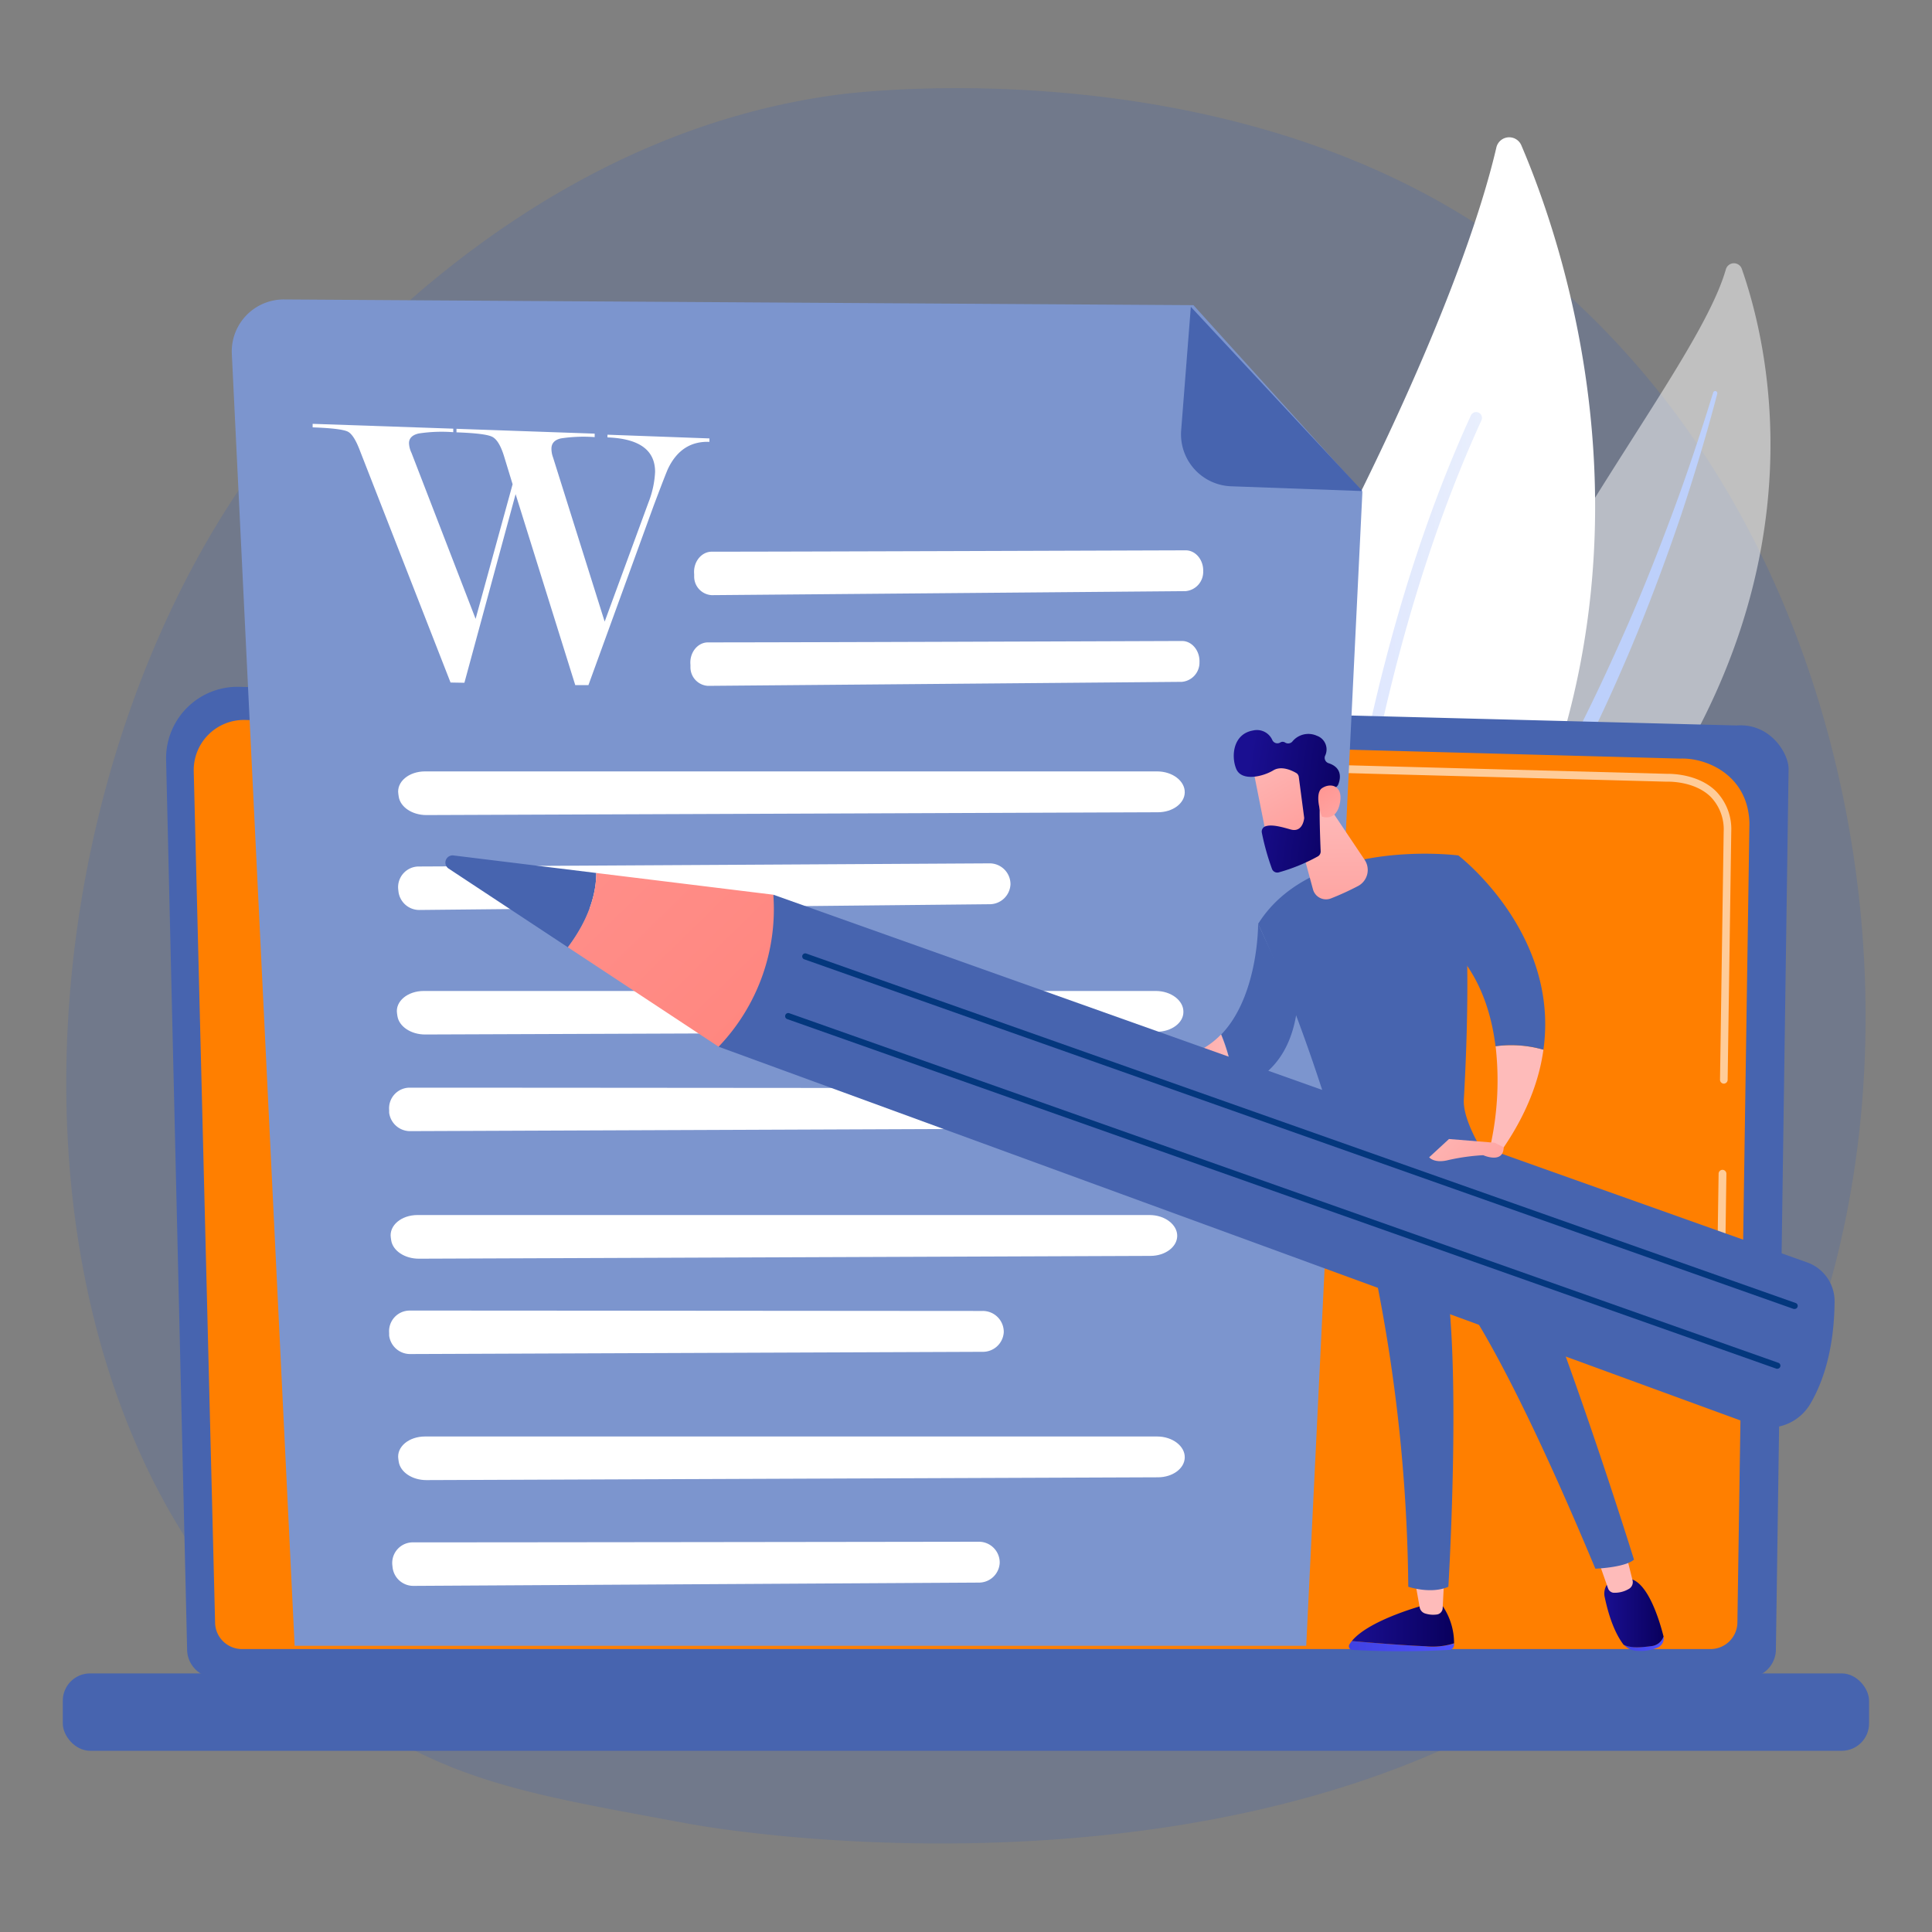
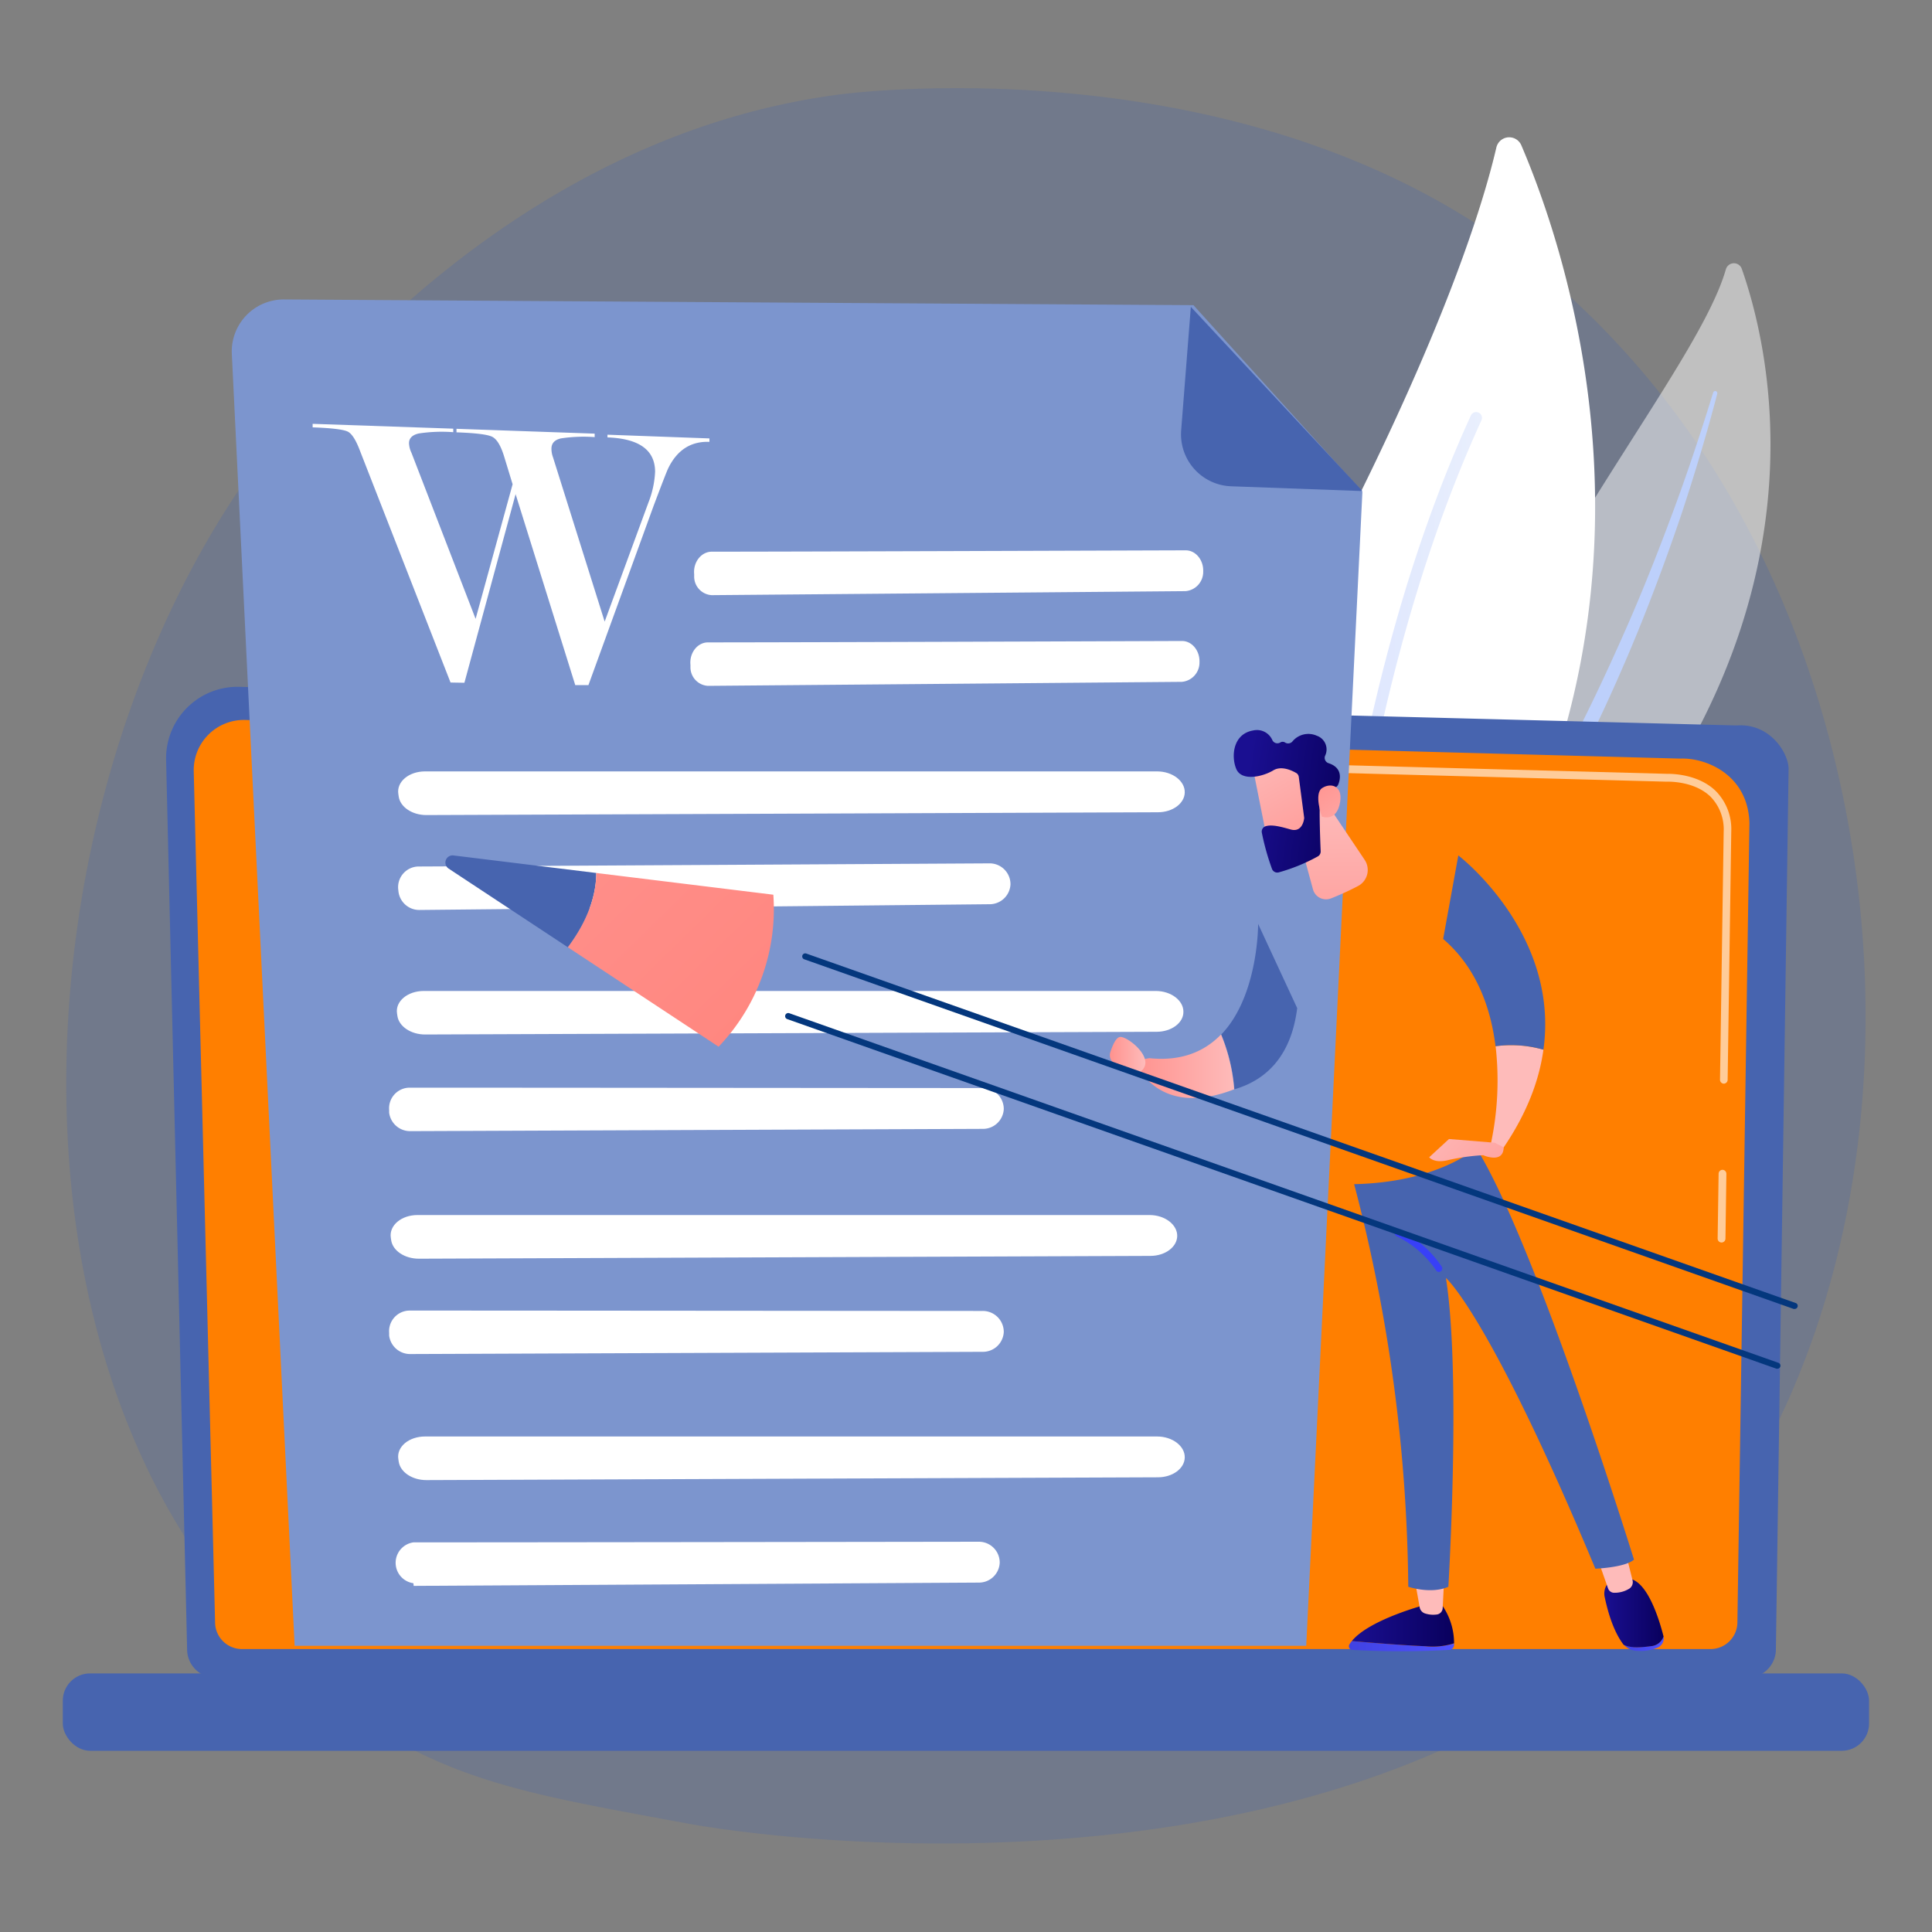
<svg xmlns="http://www.w3.org/2000/svg" xmlns:xlink="http://www.w3.org/1999/xlink" viewBox="0 0 400 400">
  <rect x="0" y="0" width="400" height="400" fill="#808080" stroke="none" />
  <defs>
    <style>.cls-1,.cls-6{fill:#4764af;}.cls-1{opacity:0.25;}.cls-2,.cls-4{fill:#fff;}.cls-2{opacity:0.5;}.cls-3{fill:#bdd0fb;}.cls-5{fill:url(#linear-gradient);}.cls-7{fill:#ff7f00;}.cls-8{opacity:0.6;}.cls-9{fill:#7c95ce;}.cls-10{fill:url(#linear-gradient-2);}.cls-11{fill:url(#linear-gradient-3);}.cls-12{fill:url(#linear-gradient-4);}.cls-13{fill:url(#linear-gradient-5);}.cls-14{fill:url(#linear-gradient-6);}.cls-15{fill:url(#linear-gradient-7);}.cls-16{fill:url(#linear-gradient-8);}.cls-17{fill:url(#linear-gradient-9);}.cls-18{fill:url(#linear-gradient-10);}.cls-19{fill:url(#linear-gradient-11);}.cls-20{fill:url(#linear-gradient-12);}.cls-21{fill:url(#linear-gradient-13);}.cls-22{fill:url(#linear-gradient-14);}.cls-23{fill:url(#linear-gradient-15);}.cls-24{fill:url(#linear-gradient-16);}.cls-25{fill:#04377d;}.cls-26{fill:url(#linear-gradient-17);}</style>
    <linearGradient id="linear-gradient" x1="273.44" y1="155.81" x2="306.83" y2="155.81" gradientUnits="userSpaceOnUse">
      <stop offset="0" stop-color="#dae3fe" />
      <stop offset="1" stop-color="#e9effd" />
    </linearGradient>
    <linearGradient id="linear-gradient-2" x1="-3527.32" y1="340.82" x2="-3505.54" y2="340.82" gradientTransform="matrix(-1, 0, 0, 1, -3226.27, 0)" gradientUnits="userSpaceOnUse">
      <stop offset="0" stop-color="#4f52ff" />
      <stop offset="1" stop-color="#4042e2" />
    </linearGradient>
    <linearGradient id="linear-gradient-3" x1="-3527.32" y1="336.55" x2="-3506.15" y2="336.55" gradientTransform="matrix(-1, 0, 0, 1, -3226.27, 0)" gradientUnits="userSpaceOnUse">
      <stop offset="0" stop-color="#09005d" />
      <stop offset="1" stop-color="#1a0f91" />
    </linearGradient>
    <linearGradient id="linear-gradient-4" x1="301.92" y1="325.6" x2="341.99" y2="295.27" gradientUnits="userSpaceOnUse">
      <stop offset="0" stop-color="#febbba" />
      <stop offset="1" stop-color="#ff928e" />
    </linearGradient>
    <linearGradient id="linear-gradient-5" x1="-3570.75" y1="340.35" x2="-3562.4" y2="340.35" xlink:href="#linear-gradient-2" />
    <linearGradient id="linear-gradient-6" x1="-3570.69" y1="333.92" x2="-3558.44" y2="333.92" xlink:href="#linear-gradient-3" />
    <linearGradient id="linear-gradient-7" x1="337.58" y1="323.13" x2="373.57" y2="296.87" xlink:href="#linear-gradient-4" />
    <linearGradient id="linear-gradient-8" x1="-3539.61" y1="298.31" x2="-3536.09" y2="291.29" gradientTransform="matrix(-1, 0, 0, 1, -3226.27, 0)" gradientUnits="userSpaceOnUse">
      <stop offset="0" stop-color="#53d8ff" />
      <stop offset="1" stop-color="#3840f7" />
    </linearGradient>
    <linearGradient id="linear-gradient-9" x1="-3554.08" y1="239.26" x2="-3580.18" y2="262.37" gradientTransform="matrix(-1, 0, 0, 1, -3226.27, 0)" xlink:href="#linear-gradient-4" />
    <linearGradient id="linear-gradient-10" x1="-3481.78" y1="220.76" x2="-3461.22" y2="220.76" gradientTransform="matrix(-1, 0, 0, 1, -3226.27, 0)" xlink:href="#linear-gradient-4" />
    <linearGradient id="linear-gradient-11" x1="-3501.77" y1="165.82" x2="-3501.99" y2="204.21" gradientTransform="matrix(-1, 0, 0, 1, -3226.27, 0)" xlink:href="#linear-gradient-4" />
    <linearGradient id="linear-gradient-12" x1="-3803.59" y1="1364.68" x2="-3822.49" y2="1389.68" gradientTransform="matrix(-0.99, -0.14, -0.14, 0.99, -3306.5, -1734.27)" xlink:href="#linear-gradient-4" />
    <linearGradient id="linear-gradient-13" x1="-3818.03" y1="1370.71" x2="-3795.45" y2="1370.71" gradientTransform="matrix(-0.99, -0.14, -0.14, 0.99, -3306.5, -1734.27)" xlink:href="#linear-gradient-3" />
    <linearGradient id="linear-gradient-14" x1="-3831.27" y1="1384.48" x2="-3816.11" y2="1368.92" gradientTransform="matrix(-0.99, -0.14, -0.14, 0.99, -3306.5, -1734.27)" xlink:href="#linear-gradient-4" />
    <linearGradient id="linear-gradient-15" x1="-3463.41" y1="218.35" x2="-3456.05" y2="218.35" gradientTransform="matrix(-1, 0, 0, 1, -3226.27, 0)" xlink:href="#linear-gradient-4" />
    <linearGradient id="linear-gradient-16" x1="-3334.71" y1="159.44" x2="-3486.16" y2="315.08" gradientTransform="matrix(-1, 0, 0, 1, -3226.27, 0)" gradientUnits="userSpaceOnUse">
      <stop offset="0" stop-color="#ff928e" />
      <stop offset="1" stop-color="#fe7062" />
    </linearGradient>
    <linearGradient id="linear-gradient-17" x1="-3520.41" y1="230.22" x2="-3546.52" y2="253.34" gradientTransform="matrix(-1, 0, 0, 1, -3226.27, 0)" xlink:href="#linear-gradient-4" />
  </defs>
  <g id="OBJECTS">
    <path class="cls-1" d="M341.43,333c-9.7,10-11.73,11.43-18.38,15.87-64.78,43.26-158.52,32.8-181.42,28.54-36.94-6.88-55.08-9.3-81.88-33.51-60.87-55-57.91-169.74-11.39-240.82,5.51-8.42,51.15-73.81,125.37-83.51,1.81-.24,87.79-11.6,145.81,37A173.1,173.1,0,0,1,353.6,95.26C398.91,165.25,399.06,273.64,341.43,333Z" />
    <path class="cls-2" d="M357.33,55.74a1.73,1.73,0,0,1,3.29-.08c5.63,16.06,16,60.75-18.73,111.39C298.35,230.6,299.61,262.7,309.35,287c0,0-20.46-19.66-22.6-52.68C281.5,153.19,349.12,84.37,357.33,55.74Z" />
    <path class="cls-3" d="M354.69,81.28c-2.55,8.27-5.27,16.49-8.28,24.59s-6.17,16.14-9.63,24-7.12,15.73-11.08,23.4-8.18,15.19-12.47,22.71-8.58,15.11-12.14,23.15a88,88,0,0,0-7.24,25.39c-.25,2.2-.47,4.41-.55,6.61s-.14,4.4-.13,6.6A91.33,91.33,0,0,0,302,276.17a1.67,1.67,0,0,0,3.05-1.37h0c-.85-2-1.67-3.93-2.41-5.93-.38-1-.72-2-1.08-3s-.67-2-1-3a87.59,87.59,0,0,1-2.77-12.41,96.86,96.86,0,0,1-.35-25.4A85.13,85.13,0,0,1,300,212.58a96.31,96.31,0,0,1,4.33-12c3.4-7.83,7.62-15.36,11.81-22.93s8.35-15.23,12.18-23q2.9-5.83,5.57-11.78c.91-2,1.77-4,2.64-6s1.69-4,2.52-6q4.9-12.06,9.07-24.41c2.73-8.24,5.23-16.55,7.42-24.94a.46.46,0,0,0-.32-.55A.45.45,0,0,0,354.69,81.28Z" />
    <path class="cls-4" d="M278.67,227.94a4.35,4.35,0,0,1-7.1-1.29c-6.85-15.59-22.24-61.43,4.61-113.74C298.85,68.73,307,42.62,309.81,30.52a2.73,2.73,0,0,1,5.16-.45C326.38,56.75,356.3,147.4,278.67,227.94Z" />
    <path class="cls-5" d="M274.84,226.26l-.23,0a1.21,1.21,0,0,1-1.17-1.24c0-.75,2.33-76.15,31.09-139a1.2,1.2,0,1,1,2.19,1c-28.55,62.39-30.85,137.31-30.87,138.05A1.21,1.21,0,0,1,274.84,226.26Z" />
    <path class="cls-6" d="M38.74,341.49a5.88,5.88,0,0,0,5.86,5.86H361.81a5.88,5.88,0,0,0,5.87-5.86l2.63-182.29c0-3.22-3.79-9.52-10.75-9l-310-8a14.8,14.8,0,0,0-15.17,15.12Z" />
    <path class="cls-7" d="M44.53,335.87a5.57,5.57,0,0,0,5.55,5.55H354.16a5.57,5.57,0,0,0,5.55-5.55l2.49-165.49c-.29-10-9-13.54-14.32-13.32l-297.11-8a10.39,10.39,0,0,0-10.66,10.64Z" />
    <g class="cls-8">
      <path class="cls-4" d="M356.42,257.25h0a.82.82,0,0,1-.8-.83l.2-13.42a.81.81,0,0,1,.81-.8h0a.82.82,0,0,1,.8.83l-.19,13.42A.82.82,0,0,1,356.42,257.25Z" />
      <path class="cls-4" d="M356.91,224.36h0a.81.81,0,0,1-.8-.82l.76-51.4a9.65,9.65,0,0,0-2.76-7.23c-3.38-3.25-8.76-3.08-9-3.07l-95-2.55a.81.81,0,0,1-.79-.83.78.78,0,0,1,.83-.79l94.91,2.54c.59,0,6.32-.13,10.13,3.52a11.23,11.23,0,0,1,3.25,8.41l-.75,51.42A.81.81,0,0,1,356.91,224.36Z" />
    </g>
    <rect class="cls-6" x="13.01" y="346.46" width="373.97" height="16.02" rx="5.65" transform="translate(399.98 708.94) rotate(180)" />
    <path class="cls-9" d="M247.09,63.18,58.87,62A10.76,10.76,0,0,0,48,73.33L61,340.75H270.44l11.63-238.92Z" />
    <path class="cls-6" d="M254.91,100.68a10.77,10.77,0,0,1-10.36-11.61l2-25.54,35.54,38.14Z" />
    <path class="cls-4" d="M147.35,114.22c16.89,0,81.76-.23,98.14-.28,2.06,0,3.7,2,3.62,4.35h0a4,4,0,0,1-3.66,4.1l-98.1.83a3.85,3.85,0,0,1-3.63-3.8l0-.55C143.48,116.38,145.19,114.23,147.35,114.22Z" />
    <path class="cls-4" d="M146.58,133c16.89,0,81.76-.23,98.14-.29,2.06,0,3.7,2,3.62,4.36h0a4,4,0,0,1-3.66,4.1l-98.1.83a3.85,3.85,0,0,1-3.63-3.81l0-.55C142.71,135.14,144.42,133,146.58,133Z" />
    <path class="cls-4" d="M88,159.71c26.1,0,126.27,0,151.57,0,3.19,0,5.78,2,5.72,4.37h0c-.05,2.27-2.5,4.08-5.54,4.09l-151.48.58c-2.92,0-5.4-1.65-5.72-3.82l-.08-.55C82.08,161.86,84.64,159.71,88,159.71Z" />
    <path class="cls-4" d="M86.78,179.4c20.31-.09,98.28-.54,118-.65a4.32,4.32,0,0,1,4.43,4.34h0a4.32,4.32,0,0,1-4.34,4.12L86.92,188.4a4.34,4.34,0,0,1-4.42-3.79l-.06-.55A4.28,4.28,0,0,1,86.78,179.4Z" />
    <path class="cls-4" d="M87.73,205.17c26.09,0,126.26,0,151.56,0,3.19,0,5.78,2,5.72,4.36h0c0,2.27-2.5,4.08-5.53,4.09L88,214.18c-2.91,0-5.39-1.65-5.72-3.82l-.08-.55C81.82,207.32,84.39,205.17,87.73,205.17Z" />
    <path class="cls-4" d="M84.86,225.19c20.41,0,98.76.07,118.54.08a4.34,4.34,0,0,1,4.42,4.37h0a4.31,4.31,0,0,1-4.38,4.08L85,234.19a4.37,4.37,0,0,1-4.43-3.82l0-.55A4.27,4.27,0,0,1,84.86,225.19Z" />
    <path class="cls-4" d="M86.44,251.56c26.09,0,126.27,0,151.56,0,3.19,0,5.78,2,5.73,4.37h0c-.06,2.27-2.5,4.08-5.54,4.09l-151.48.58c-2.92,0-5.4-1.65-5.72-3.82l-.08-.55C80.54,253.71,83.1,251.56,86.44,251.56Z" />
    <path class="cls-4" d="M84.86,271.34c20.41,0,98.76.07,118.54.08a4.34,4.34,0,0,1,4.42,4.37h0a4.32,4.32,0,0,1-4.38,4.09L85,280.34a4.37,4.37,0,0,1-4.43-3.82l0-.55A4.27,4.27,0,0,1,84.86,271.34Z" />
    <path class="cls-4" d="M88,297.41c26.1,0,126.27,0,151.57,0,3.19,0,5.78,2,5.72,4.36h0c-.05,2.27-2.5,4.08-5.54,4.09l-151.48.58c-2.92,0-5.4-1.65-5.72-3.82l-.08-.55C82.08,299.56,84.64,297.41,88,297.41Z" />
-     <path class="cls-4" d="M85.61,319.33c20.15,0,97.5-.1,117-.13a4.31,4.31,0,0,1,4.37,4.36h0a4.3,4.3,0,0,1-4.33,4.1l-117,.68a4.33,4.33,0,0,1-4.37-3.82l-.06-.55A4.27,4.27,0,0,1,85.61,319.33Z" />
+     <path class="cls-4" d="M85.61,319.33c20.15,0,97.5-.1,117-.13a4.31,4.31,0,0,1,4.37,4.36h0a4.3,4.3,0,0,1-4.33,4.1l-117,.68l-.06-.55A4.27,4.27,0,0,1,85.61,319.33Z" />
    <path class="cls-4" d="M106.75,102.31l-10.6,39.05-2.87-.05L74.56,93.41Q73.29,90,72,89.36c-.89-.44-3.31-.74-7.27-.88v-.73l29.11,1v.73a31.49,31.49,0,0,0-7.16.27c-1.33.3-2,1-2,2a5.07,5.07,0,0,0,.51,2l13.28,34.38,7.66-27.87-1.78-5.83c-.68-2.19-1.49-3.52-2.45-4s-3.42-.78-7.39-.92v-.73l28.61,1v.72a31,31,0,0,0-7,.27c-1.3.3-1.95,1-1.95,2.14a5.19,5.19,0,0,0,.33,1.79l10.69,34,9.06-24.65a19.87,19.87,0,0,0,1.38-6.35q0-6.78-9.86-7.14V90l21.11.77v.71q-5.78-.21-8.55,5.51-.42.87-3,7.72l-13.5,37.13-2.73,0Z" />
    <path class="cls-10" d="M279.88,339.76c3.74.33,10.21.85,15.32,1.08a14.7,14.7,0,0,0,5.85-.58c0,.12,0,.23,0,.33a1.05,1.05,0,0,1-1,1,178,178,0,0,1-20.05,0,.75.75,0,0,1-.62-1.13A7.84,7.84,0,0,1,279.88,339.76Z" />
    <path class="cls-11" d="M295.2,340.84c-5.11-.23-11.58-.75-15.32-1.08,3.67-4.5,15.32-7.53,15.32-7.53h3.29a13.74,13.74,0,0,1,2.56,8A14.7,14.7,0,0,1,295.2,340.84Z" />
    <path class="cls-12" d="M299,326.86l-.31,6.09a1.39,1.39,0,0,1-1.18,1.31,5.48,5.48,0,0,1-2.47-.21,1.64,1.64,0,0,1-1.11-1.26l-1.06-5.93Z" />
    <path class="cls-13" d="M341.77,340.79a3,3,0,0,0,2.65-2v0a2.1,2.1,0,0,1-1.42,2.4,9.25,9.25,0,0,1-3.92.61,3.9,3.9,0,0,1-2.95-1.36h0C337.35,341.1,339.07,341.17,341.77,340.79Z" />
    <path class="cls-14" d="M334.13,326.82h2.72c4.13-.08,6.72,8.63,7.57,12a3,3,0,0,1-2.65,2c-2.7.38-4.42.31-5.63-.3-2.24-2.94-3.34-7.24-3.88-9.75A3.43,3.43,0,0,1,334.13,326.82Z" />
    <path class="cls-15" d="M336.5,321.17l1.5,6a1.61,1.61,0,0,1-.84,1.84,5.71,5.71,0,0,1-3.12.75,1.36,1.36,0,0,1-1.11-.9l-2.21-6.3Z" />
    <path class="cls-6" d="M338.3,322.9c-1.88,1.66-8,1.88-8,1.88-22-52.7-30.94-60.19-30.94-60.19,3.17,19.89.51,63.93.51,63.93-3.63,1.6-8.3,0-8.3,0a339.39,339.39,0,0,0-11.21-83.35c14.84-.34,22.73-5.41,25.31-7.45C318.07,257.66,338.3,322.9,338.3,322.9Z" />
-     <path class="cls-6" d="M301.93,177.11c2.81,14,1.8,39.09,1.14,50.53-.18,3.22,2.06,7.67,3.87,10.71a1,1,0,0,1-.38,1.34,66.13,66.13,0,0,1-25.25,7,1.7,1.7,0,0,1-1.71-1.28c-8.85-33-19.12-54.13-19.12-54.13C271.82,173.18,301.93,177.11,301.93,177.11Z" />
    <path class="cls-16" d="M297.89,263.35a.69.69,0,0,0,.36-.11.7.7,0,0,0,.24-1,22,22,0,0,0-8.71-7.56.7.7,0,1,0-.61,1.27,21,21,0,0,1,8.12,7A.69.69,0,0,0,297.89,263.35Z" />
    <path class="cls-17" d="M319.55,217.33c-.9,6.52-3.57,13.64-8.9,21.2l-2-1.65a62.59,62.59,0,0,0,1-20.27A24.19,24.19,0,0,1,319.55,217.33Z" />
    <path class="cls-6" d="M298.79,194.4l3.14-17.29s21,16,17.62,40.22a24.19,24.19,0,0,0-9.92-.72C308.67,208.85,305.81,200.42,298.79,194.4Z" />
    <path class="cls-6" d="M260.48,191.29l8.09,17.43c-1.31,10.52-7,15.07-13,16.81a37.17,37.17,0,0,0-2.72-11.35C260.58,206.15,260.48,191.29,260.48,191.29Z" />
    <path class="cls-18" d="M252.8,214.18a37.17,37.17,0,0,1,2.72,11.35c-16.26,6.31-20.56-5.92-20.56-5.92l3-.53C244.75,219.79,249.49,217.6,252.8,214.18Z" />
    <path class="cls-19" d="M267.93,169.78l3.91,14.36a2.8,2.8,0,0,0,3.74,1.86,57,57,0,0,0,5.63-2.58,3.76,3.76,0,0,0,1.32-5.41l-8.12-12.1Z" />
    <path class="cls-20" d="M259.39,158.87c0,.24,3.25,16.38,3.25,16.38l9.18-2.07L271,157.42S260,154.74,259.39,158.87Z" />
    <path class="cls-21" d="M268.91,160.93l1.09,8.26a.86.86,0,0,1,0,.32c-.09.64-.57,2.85-2.8,2.22-2-.57-3.87-1.07-5.15-.67a1.16,1.16,0,0,0-.8,1.34,50.83,50.83,0,0,0,2.11,7.52,1.17,1.17,0,0,0,1.41.69,37.49,37.49,0,0,0,8.09-3.31,1.16,1.16,0,0,0,.57-1.05c-.09-2.08-.33-8.42-.13-10.2s2.24-2.67,3.13-3a1.15,1.15,0,0,0,.64-.64c.41-1,1-3.42-2-4.4a1.16,1.16,0,0,1-.74-1.5,3,3,0,0,0-1.69-4.18,4.27,4.27,0,0,0-5.09,1.22,1.17,1.17,0,0,1-1.49.18.92.92,0,0,0-1,0,1.15,1.15,0,0,1-1.63-.49,3.48,3.48,0,0,0-4-2c-4.11.7-4.58,5.26-3.49,7.93s5.5,1.65,7.71.31c1.69-1,3.87.05,4.82.62A1.17,1.17,0,0,1,268.91,160.93Z" />
    <path class="cls-22" d="M273.67,169.06s-1.69-4.73.05-5.89,4.31-.56,3.74,2.87C276.76,170.31,273.67,169.06,273.67,169.06Z" />
    <path class="cls-23" d="M236.16,221.85c-.82.63-3.62-.7-5.34-1.62a2,2,0,0,1-.95-2.34c.41-1.3,1.1-3,1.95-3.19C233.22,214.35,239.53,219.21,236.16,221.85Z" />
-     <path class="cls-6" d="M374.21,261.39l-214.1-76.15-11.33,31.47,214,78.27a10,10,0,0,0,12.05-4.37c2.51-4.29,4.9-11,5-21.06A8.54,8.54,0,0,0,374.21,261.39Z" />
    <path class="cls-6" d="M93.88,177.11l29.57,3.63c0,4.07-1.36,9.34-5.88,15.38L92.88,179.83A1.49,1.49,0,0,1,93.88,177.11Z" />
    <path class="cls-24" d="M160.11,185.24a41.19,41.19,0,0,1-11.33,31.47l-31.21-20.59c4.52-6,5.85-11.31,5.88-15.38Z" />
    <path class="cls-25" d="M371.55,271a.63.63,0,0,0,.21-1.23L166.93,197.42a.63.63,0,0,0-.42,1.19L371.35,271A.71.71,0,0,0,371.55,271Z" />
    <path class="cls-25" d="M368,283.38a.63.63,0,0,0,.21-1.22L163.4,209.77A.63.63,0,1,0,163,211l204.83,72.39A.52.52,0,0,0,368,283.38Z" />
    <path class="cls-26" d="M309.46,236.59l-9.46-.77-4.1,3.78s1,1.34,4,.57a43.45,43.45,0,0,1,7.18-1s4.19,1.89,4.24-1.64Z" />
  </g>
</svg>